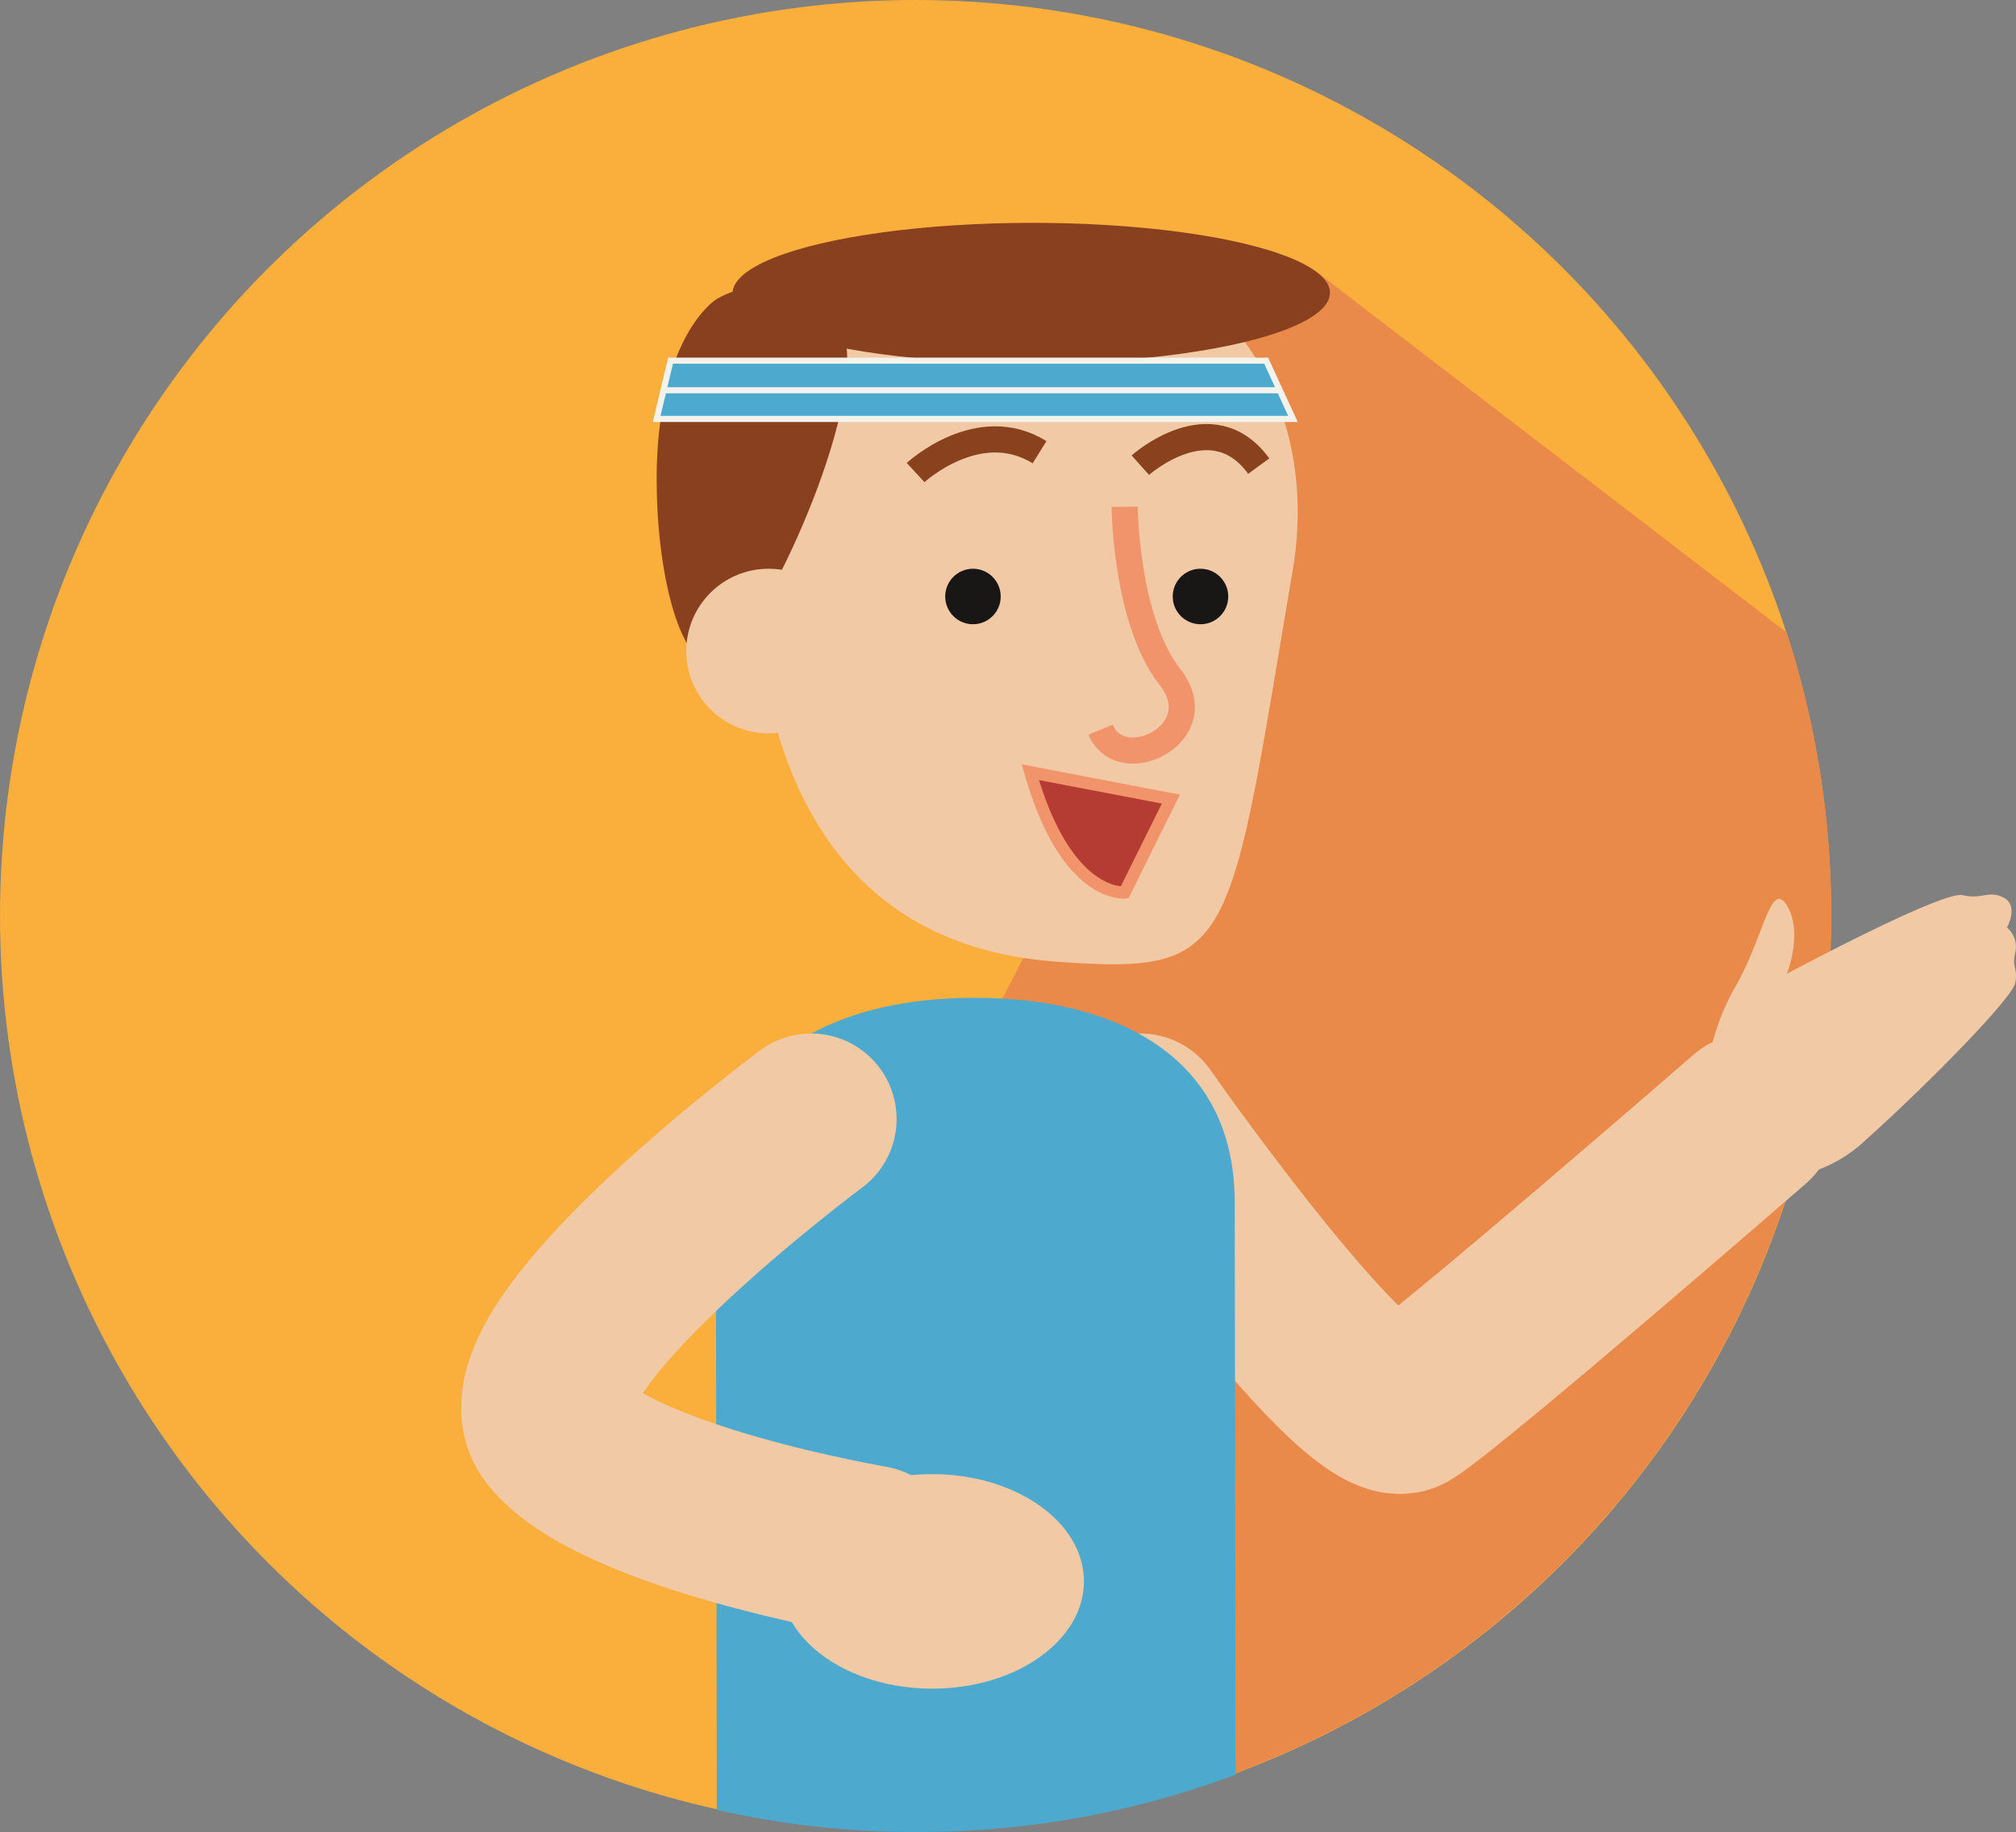
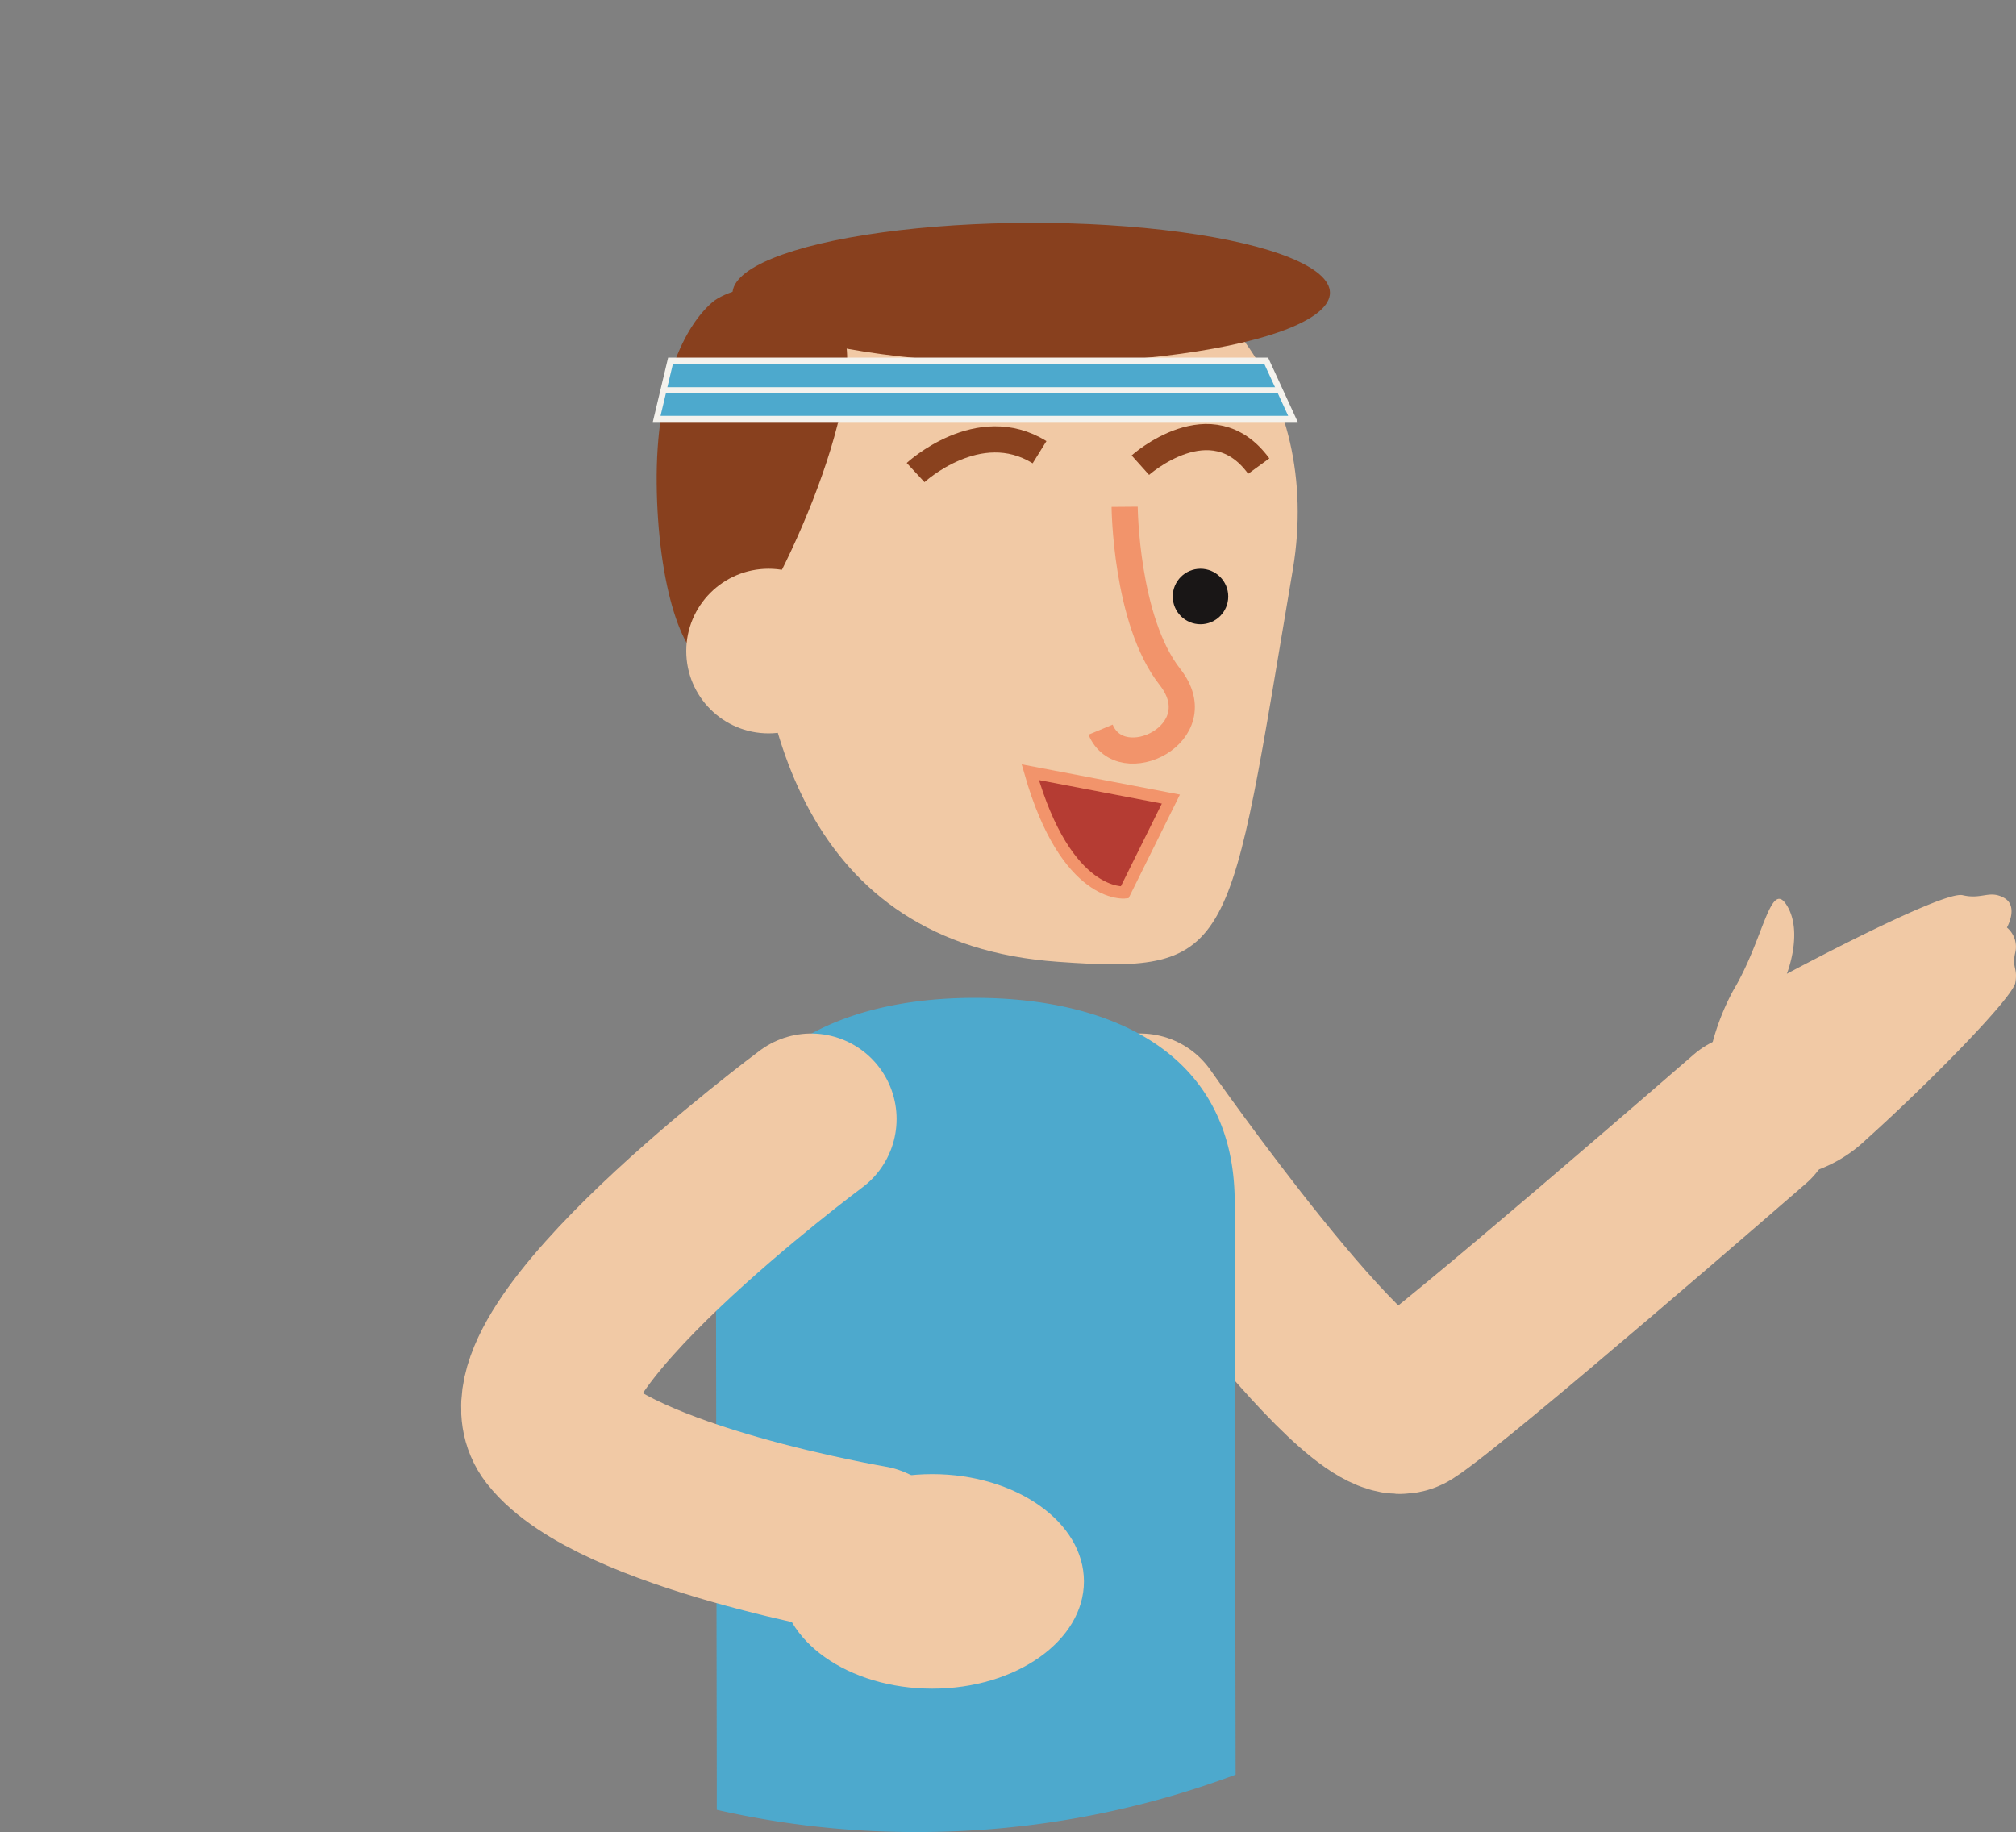
<svg xmlns="http://www.w3.org/2000/svg" viewBox="0 0 165.051 150">
  <rect x="0" y="0" width="165.051" height="150" fill="#808080" stroke="none" />
  <defs>
    <style>.a{fill:#faae3b;}.b{fill:#e98a4a;}.c,.h,.j,.l{fill:none;}.c{stroke:#f1c9a5;stroke-linecap:round;stroke-width:14px;}.c,.h,.i,.j,.k,.l{stroke-miterlimit:10;}.d,.k{fill:#4da9cd;}.e{fill:#f1c9a5;}.f{fill:#191616;}.g{fill:#88401e;}.h,.i{stroke:#f2946b;}.h,.j{stroke-width:2.141px;}.i{fill:#b53c33;}.j{stroke:#89411e;}.k,.l{stroke:#f4f2ed;stroke-width:0.5px;}</style>
  </defs>
  <g transform="translate(-502 -208.8)">
-     <circle class="a" cx="74.962" cy="74.962" r="74.962" transform="translate(502 208.8)" />
-     <path class="b" d="M629.713,238.3l-11.964.984-5,1.363-8.1.833-15.068.833,6.058,27.713,10.222,23.852L583.6,337.189l4.695,9.541-4.165,18.1a78.871,78.871,0,0,0,12.8,1.06A75.059,75.059,0,0,0,668.1,267.755Z" transform="translate(-19.813 -7.163)" />
    <path class="c" d="M625.3,329.8s18.1,25.9,21.807,23.549S675.2,329.8,675.2,329.8" transform="translate(-29.938 -29.38)" />
    <path class="d" d="M600.6,316.7h0c-11.661,0-21.2,4.922-21.2,16.583l.076,47.4v2.5A73.347,73.347,0,0,0,595.907,385a74.269,74.269,0,0,0,26.047-4.695l-.076-47.022C621.8,321.546,612.262,316.7,600.6,316.7Z" transform="translate(-18.793 -26.199)" />
    <path class="e" d="M627.62,261.608c-5.3,31.272-4.619,33.241-19.233,32.181-20.823-1.439-24.987-19.914-24.987-34.6s8.178-24.685,22.867-24.685S630.043,247.069,627.62,261.608Z" transform="translate(-19.765 -6.24)" />
    <circle class="f" cx="2.272" cy="2.272" r="2.272" transform="translate(598.012 255.367)" />
-     <circle class="f" cx="2.272" cy="2.272" r="2.272" transform="translate(579.385 255.367)" />
    <ellipse class="g" cx="24.457" cy="5.755" rx="24.457" ry="5.755" transform="translate(561.963 227.08) rotate(-0.078)" />
    <path class="g" d="M588.6,245.737c0,8.178-8.481,24.987-10.979,24.987s-4.543-6.663-4.619-14.841,2.272-12.872,4.543-14.841C579.436,239.376,588.6,237.559,588.6,245.737Z" transform="translate(-17.239 -7.482)" />
    <path class="h" d="M622.969,263.6s.076,9.313,3.71,13.932-4.013,8.329-5.679,4.316" transform="translate(-28.894 -13.306)" />
    <circle class="e" cx="6.739" cy="6.739" r="6.739" transform="translate(558.184 255.367)" />
    <path class="i" d="M624.909,294.5,613.4,292.3c2.953,10.374,7.723,9.844,7.723,9.844Z" transform="translate(-27.049 -20.274)" />
    <path class="c" d="M582.756,329.8s-25.9,19.233-21.05,25.517c4.922,6.285,25.972,9.844,25.972,9.844" transform="translate(-14.35 -29.38)" />
    <ellipse class="e" cx="12.418" cy="8.783" rx="12.418" ry="8.783" transform="translate(565.907 329.497)" />
    <path class="e" d="M686.3,322.772a19.56,19.56,0,0,1,2.347-9.389c2.5-4.165,3.029-9.162,4.392-6.966s0,5.6,0,5.6,12.721-6.815,14.387-6.436c1.59.379,2.2-.454,3.407.227s.227,2.423.227,2.423a2.061,2.061,0,0,1,.681,2.044c-.3,1.287.227,1.211,0,2.5-.3,1.287-6.966,8.1-12.191,12.8a11.5,11.5,0,0,1-10.752,2.877Z" transform="translate(-44.749 -23.487)" />
    <path class="j" d="M601,259.029s5.149-4.77,10.146-1.666" transform="translate(-24.038 -11.537)" />
    <path class="j" d="M625.3,258.363s5.83-5.225,9.692.076" transform="translate(-29.938 -11.476)" />
    <path class="k" d="M625.095,252.57H573l1.136-4.77H622.9Z" transform="translate(-17.239 -9.469)" />
    <line class="l" x2="50.353" transform="translate(556.367 240.754)" />
  </g>
</svg>